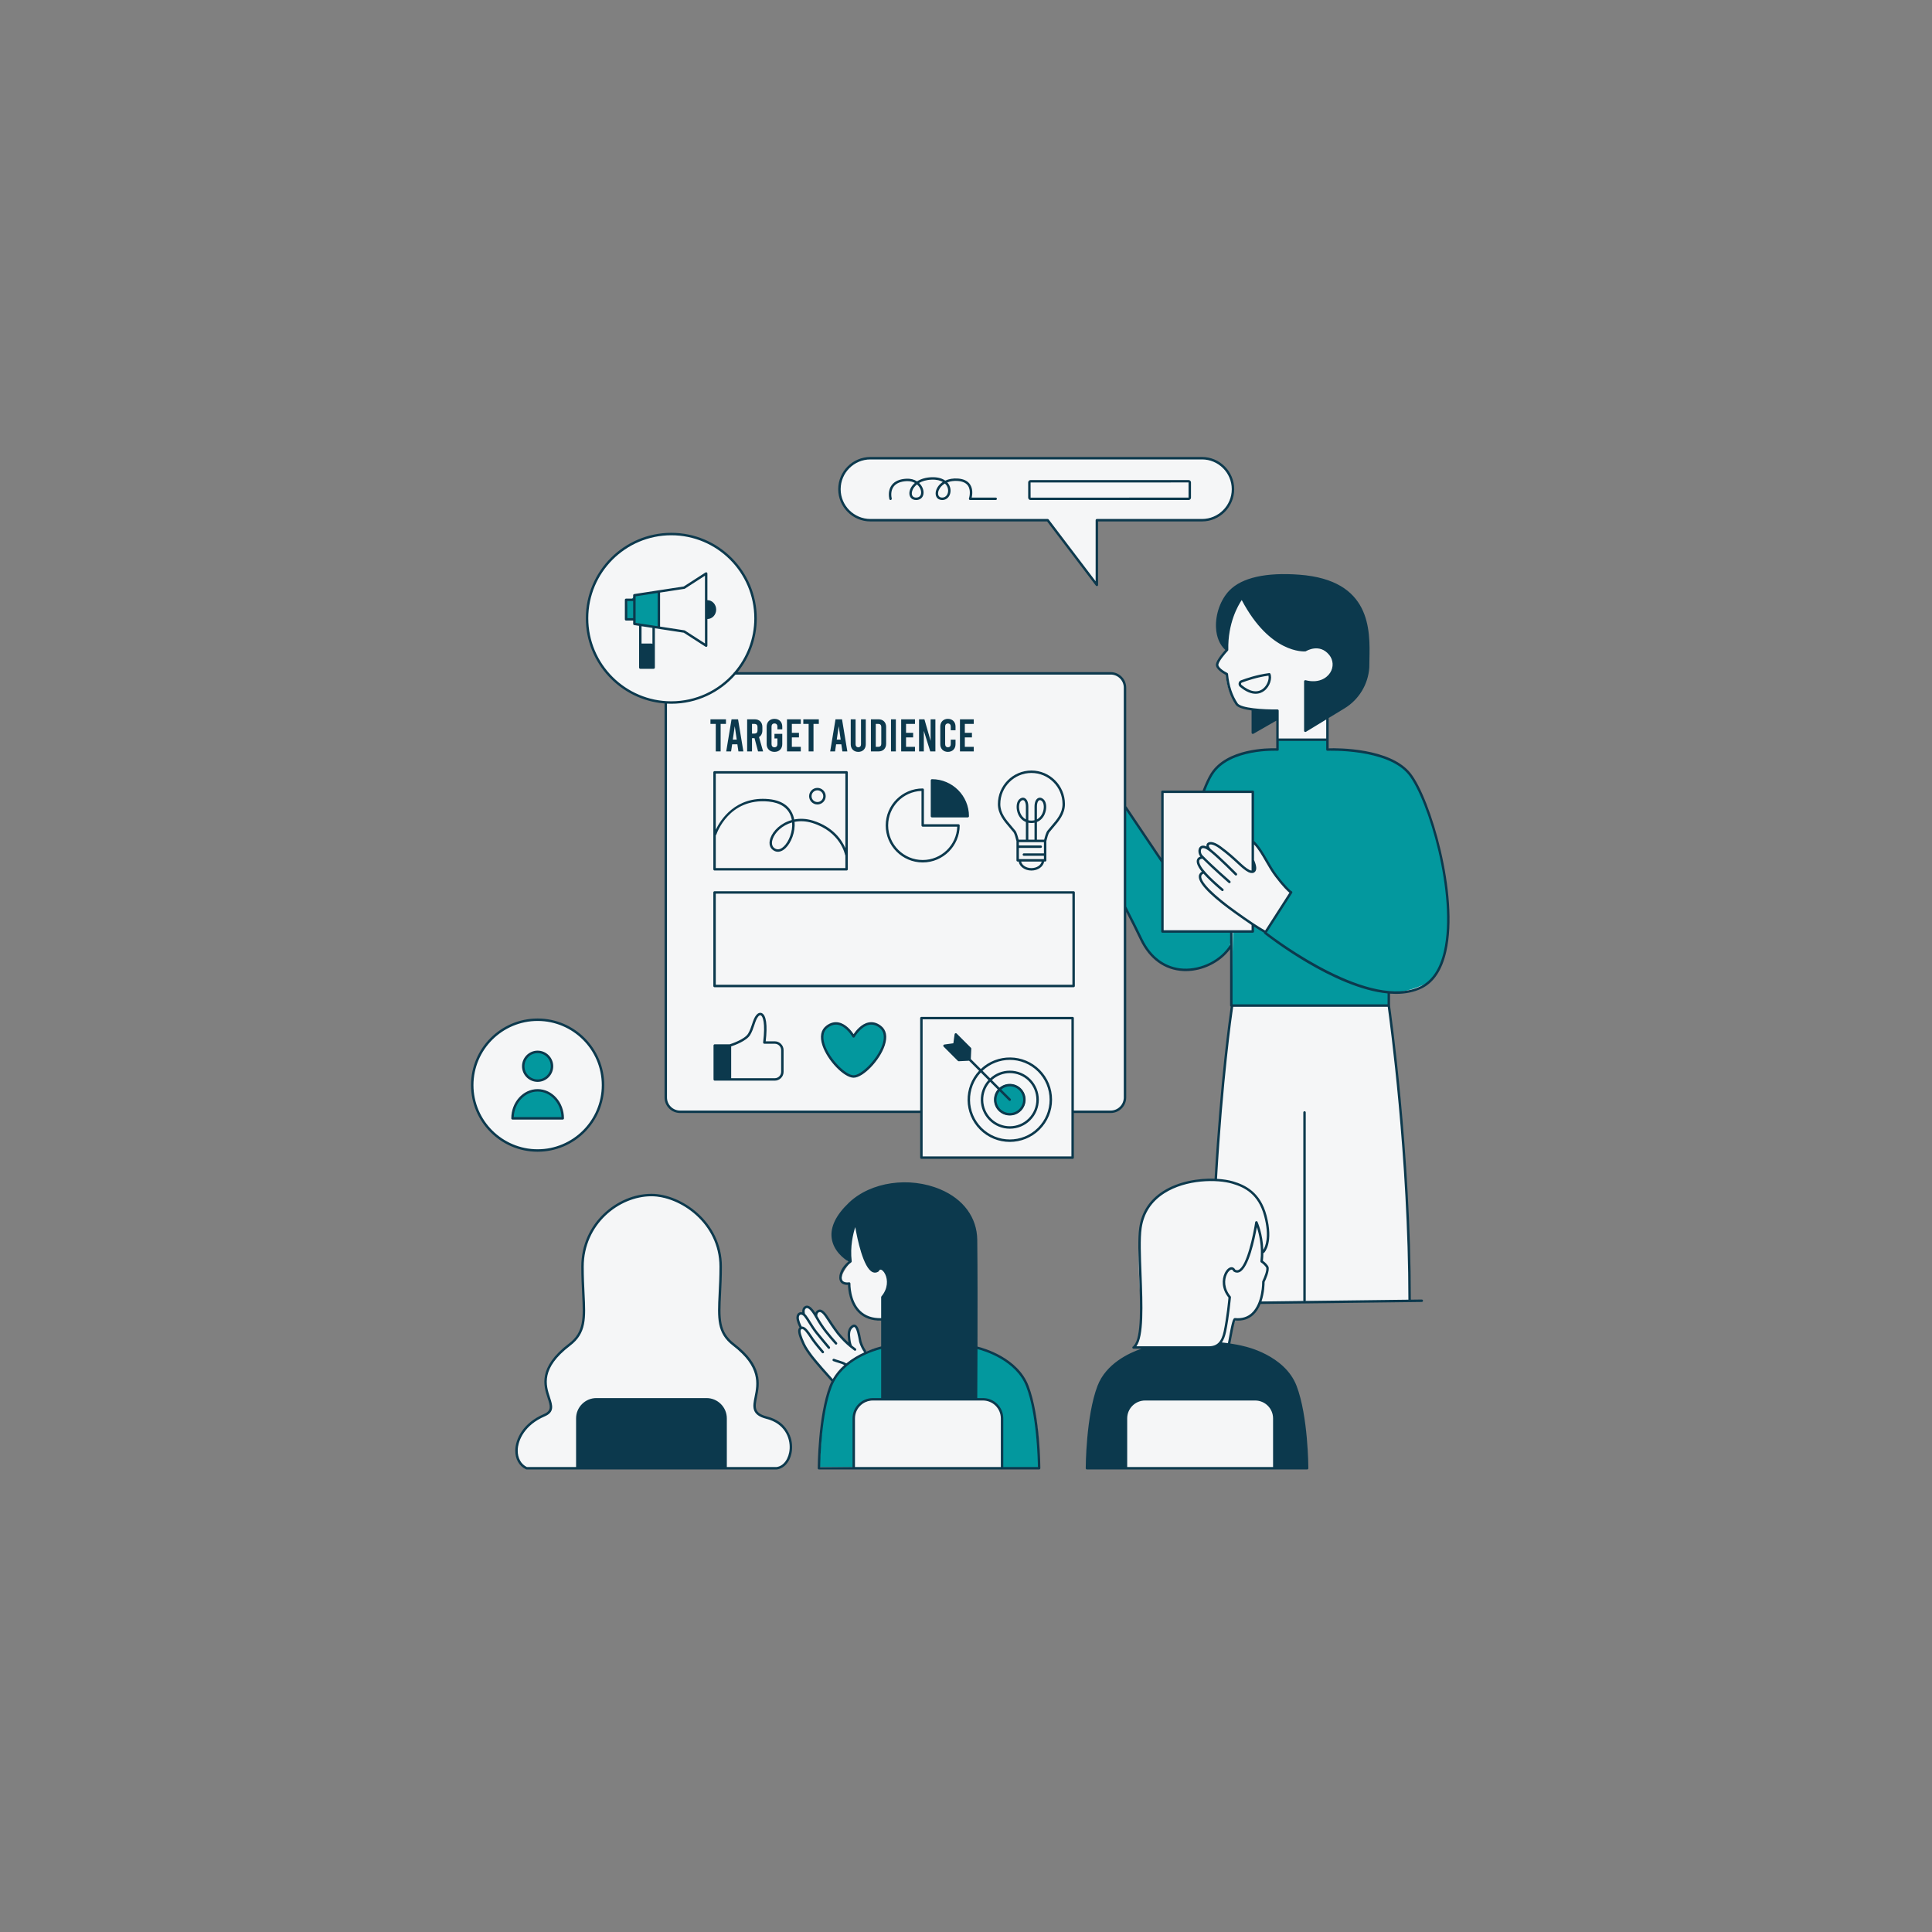
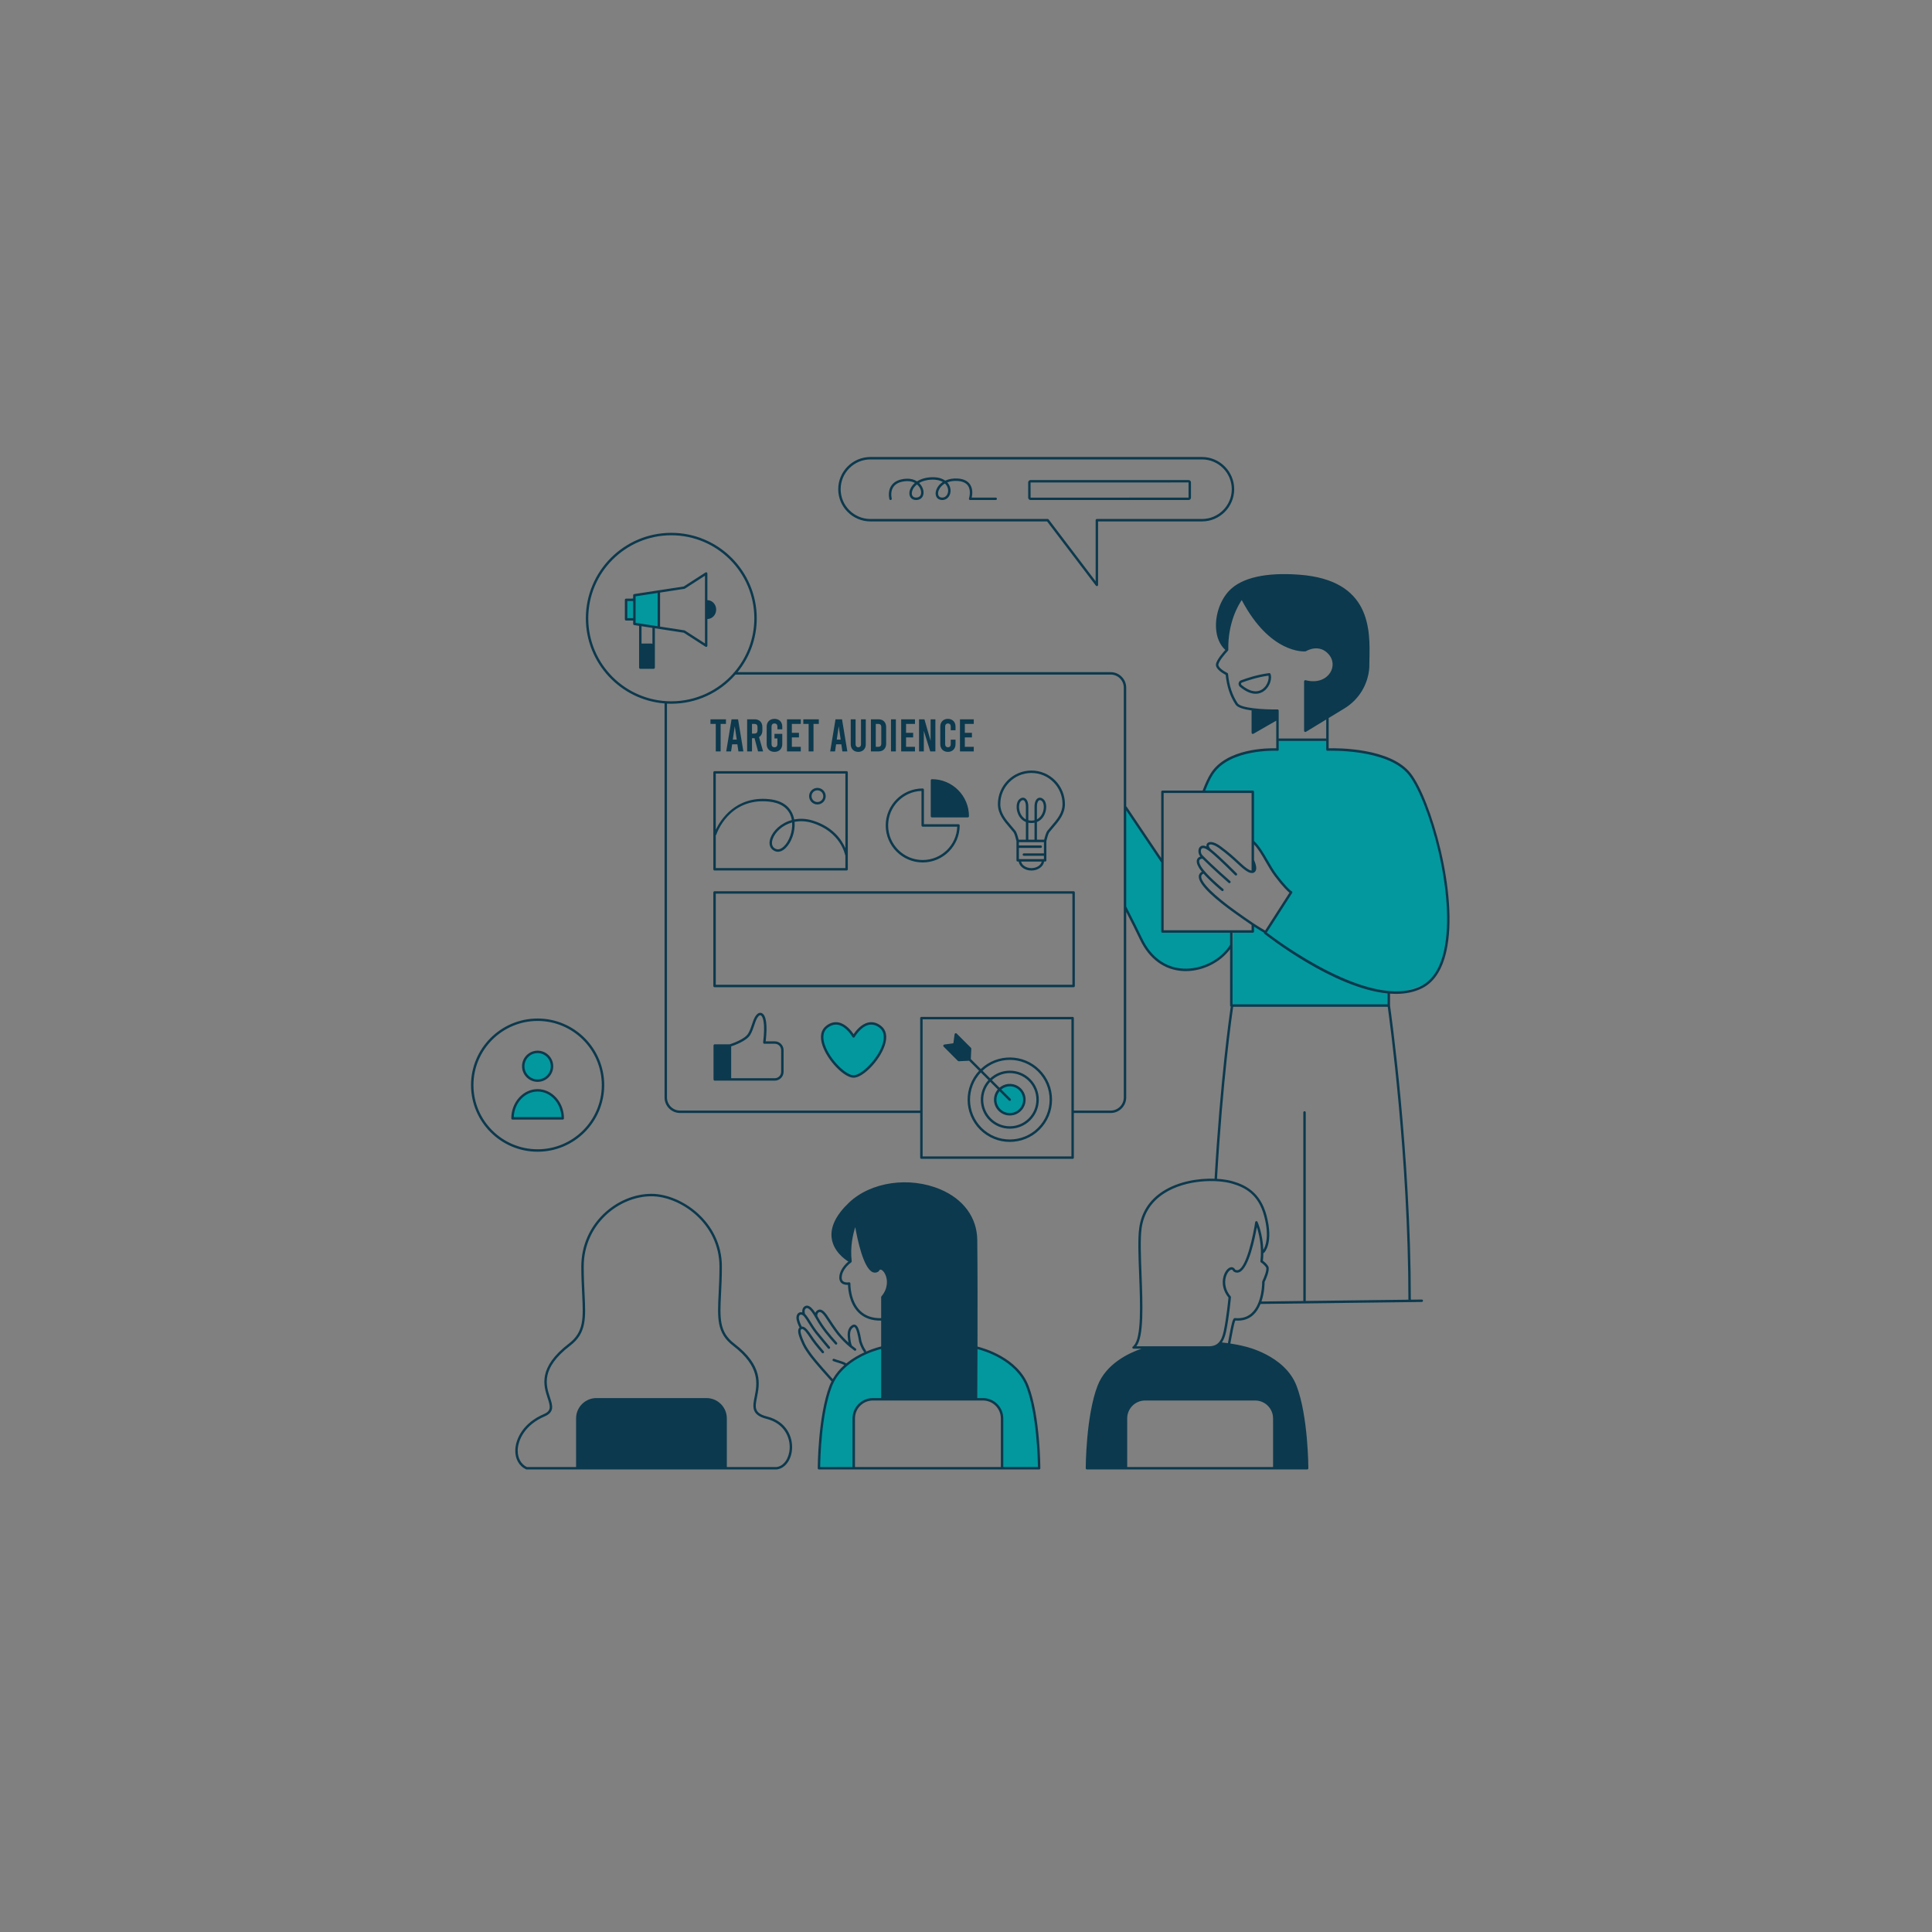
<svg xmlns="http://www.w3.org/2000/svg" version="1.0" preserveAspectRatio="xMidYMid meet" height="2048" viewBox="0 0 1536 1536" zoomAndPan="magnify" width="2048">
  <rect x="0" y="0" width="1536" height="1536" fill="#808080" stroke="none" />
  <defs>
    <clipPath id="91a51de697">
      <path clip-rule="nonzero" d="M 374.359 363.32 L 1153 363.32 L 1153 1169 L 374.359 1169 Z M 374.359 363.32" />
    </clipPath>
  </defs>
-   <path fill-rule="nonzero" fill-opacity="1" d="M 1150.398 747.887 C 1148.773 761.961 1144.555 774.535 1135.672 781.168 C 1135.578 781.211 1135.492 781.246 1135.402 781.289 C 1133.73 782.676 1131.965 783.934 1129.992 784.906 C 1129.012 785.391 1127.988 785.785 1126.969 786.18 C 1119.832 789.434 1113.477 789.387 1108.824 789.113 C 1108.715 789.113 1108.609 789.117 1108.5 789.117 C 1105.566 789.238 1104.141 788.898 1104.141 788.898 L 1104.141 799.461 C 1104.141 799.461 1120.691 914.184 1120.691 1033.875 L 1001.113 1034.852 C 1001.129 1035.27 1001.137 1035.555 1001.137 1035.555 C 1001.137 1035.555 996.871 1050.68 982.52 1049.516 C 978.059 1055.918 977.285 1068.523 977.285 1068.523 C 977.285 1068.523 1014.129 1075.117 1023.828 1093.152 C 1033.523 1111.188 1038.953 1127.672 1038.758 1167.812 L 864.223 1167.812 C 864.223 1167.812 863.445 1138.723 870.621 1110.023 C 877.797 1081.32 909.992 1072.012 909.992 1072.012 L 903.008 1070.848 C 903.008 1070.848 908.051 1062.898 907.082 1040.984 C 906.113 1019.07 903.398 996.574 907.273 974.273 C 911.105 952.254 934.68 937.355 966.578 937.926 C 969.383 897.344 972.223 848.691 980.258 799.348 L 978.965 752.547 C 978.965 752.547 967.328 769.609 948.711 767.801 C 930.094 765.992 915.613 733.152 915.613 733.152 L 924.023 685.109 L 924.168 657.016 L 924.168 629.5 L 924.844 629.5 L 924.859 628.98 L 956.875 628.988 C 957.262 626.789 959.457 617.195 968.699 609.125 C 971.055 606.91 973.832 604.898 977.121 603.348 C 977.242 603.281 977.363 603.219 977.484 603.156 C 977.512 603.145 977.531 603.133 977.555 603.121 C 977.566 603.117 977.578 603.113 977.594 603.105 C 981.215 601.277 985.07 599.91 988.883 598.883 C 986.328 599.664 983.629 600.613 980.793 601.777 C 989.566 598.41 999.359 596.828 1006.336 596.078 C 1001.477 596.402 995.238 597.172 988.883 598.883 C 999.828 595.531 1008.062 595.32 1012.355 595.562 C 1014.398 595.438 1015.629 595.414 1015.629 595.414 L 1015.629 571.672 L 996.016 581.758 L 996.016 564.262 C 992.266 563.762 988.703 562.98 986.121 561.75 C 984.758 561.176 983.723 560.504 983.191 559.707 C 977.348 553.109 974.547 541.793 974.723 535.57 C 974.719 535.566 974.719 535.566 974.715 535.566 C 973.422 534.879 970.492 533.184 968.844 531.191 C 967.844 530.141 967.328 529.125 967.691 528.152 C 968.281 524.379 975.562 516.656 975.562 516.656 C 963.078 506.277 966.574 481.961 978.164 470.066 C 988.051 459.922 1007.117 455.906 1033.027 457.871 C 1094.332 462.523 1087.668 507.66 1087.668 530.668 C 1087.668 553.672 1055.359 570.898 1055.359 570.898 L 1055.359 595.164 C 1055.359 595.164 1063.59 595.352 1074.059 596.609 C 1082.309 597.418 1092.137 599.07 1101.055 602.367 C 1103.535 603.254 1105.863 604.246 1107.934 605.363 C 1107.957 605.375 1107.98 605.391 1108.004 605.402 C 1108.148 605.48 1108.301 605.551 1108.449 605.629 C 1109.184 606.012 1109.898 606.414 1110.598 606.828 C 1110.883 607 1111.16 607.18 1111.441 607.355 C 1111.73 607.535 1112.027 607.711 1112.309 607.898 C 1112.348 607.922 1112.387 607.957 1112.426 607.984 C 1115.621 610.082 1118.457 612.527 1120.734 615.402 C 1121.273 616.086 1121.824 616.871 1122.375 617.676 C 1126.219 622.848 1129.344 629.312 1132.543 637.801 C 1135.664 645.551 1138.676 654.496 1141.352 664.109 C 1141.391 664.23 1141.426 664.34 1141.465 664.465 C 1144.75 674.84 1147.34 687.246 1148.984 700.023 C 1151.445 716.824 1152.266 733.57 1150.398 747.887 Z M 883.035 883.902 C 889.316 883.902 894.41 878.809 894.41 872.523 L 894.41 546.723 C 894.41 540.438 889.316 535.344 883.035 535.344 L 584.348 535.344 C 594.508 523.602 600.672 508.301 600.672 491.555 C 600.672 454.566 570.688 424.582 533.699 424.582 C 496.715 424.582 466.73 454.566 466.73 491.555 C 466.73 527.062 494.371 556.098 529.305 558.367 L 529.305 872.523 C 529.305 878.809 534.398 883.902 540.684 883.902 L 732.543 883.902 L 732.543 920.359 L 852.781 920.359 L 852.781 883.902 Z M 692.027 413.582 L 832.953 413.582 L 872.035 465.012 L 872.035 413.582 L 955.613 413.582 C 969.168 413.582 980.258 402.492 980.258 388.938 C 980.258 375.383 969.168 364.293 955.613 364.293 L 692.027 364.293 C 678.473 364.293 667.383 375.383 667.383 388.938 C 667.383 402.492 678.473 413.582 692.027 413.582 Z M 776.469 1072.207 C 776.469 1072.207 775.887 1030.223 775.887 1017.52 C 775.887 1004.816 766.023 986.469 753.223 971.73 C 740.422 956.992 745.746 948.855 711.617 958.355 C 677.484 967.859 662.73 976.406 662.73 985.617 C 662.73 994.828 675.625 1003.945 675.625 1003.945 C 675.625 1003.945 668.645 1012.672 669.031 1016.645 C 669.422 1020.621 675.336 1021.105 675.336 1021.105 C 675.336 1021.105 675.043 1026.051 677.66 1034.973 C 684.352 1050.68 701.516 1049.516 701.516 1049.516 L 701.902 1072.012 C 701.902 1072.012 697.059 1070.504 686.746 1075.434 L 687.586 1074.191 C 687.414 1073.941 687.27 1073.695 687.109 1073.449 C 685.566 1071.043 684.453 1067.656 683.621 1064.633 C 682.586 1059.086 681.105 1052.406 677.957 1054.406 C 677.824 1054.492 677.742 1054.602 677.621 1054.691 C 677.59 1054.703 677.57 1054.703 677.539 1054.715 C 676.984 1054.957 676.504 1055.523 676.109 1056.301 C 675.141 1057.824 674.871 1059.641 674.883 1061.316 C 674.609 1064.5 675.012 1067.984 676.246 1069.77 C 676.16 1069.758 676.047 1069.699 675.949 1069.668 L 671.945 1066.285 C 673.027 1067.352 674.184 1068.406 675.402 1069.453 C 674.148 1068.785 672.363 1067.113 670.414 1064.992 L 671.945 1066.285 C 669.82 1064.199 667.941 1062.098 666.312 1060.086 C 666.312 1060.086 662.945 1055.816 658.465 1048.781 C 655.562 1044.227 653.211 1041.34 650.844 1042.324 C 648.703 1042.23 648.102 1045.316 648.102 1045.316 C 648.102 1045.316 646.379 1041.547 643.488 1039.707 C 643.445 1039.68 643.406 1039.652 643.363 1039.625 C 643.102 1039.465 642.824 1039.34 642.543 1039.215 C 642.445 1039.18 642.348 1039.129 642.254 1039.102 C 642.051 1039.027 641.859 1038.914 641.648 1038.863 C 637.645 1037.863 638.336 1044.602 638.336 1044.602 C 638.336 1044.602 637.867 1042.758 635.523 1044.188 C 632.27 1045.941 634.418 1052.211 636.941 1055.773 C 635.645 1056.316 635.172 1057.648 635.855 1060.504 C 636.477 1069.996 649.785 1083.875 649.785 1083.875 L 661.723 1098.109 C 650.172 1122.895 651.48 1167.039 651.48 1167.039 L 678.633 1167.039 L 680.312 1166.996 L 680.312 1167.297 L 773.309 1167.297 L 798.223 1167.426 C 798.223 1167.426 803.91 1167.426 826.211 1167.426 C 826.602 1127.281 819.91 1103.527 808.566 1089.562 C 797.219 1075.602 776.469 1072.207 776.469 1072.207 Z M 606.102 1125.926 C 603.773 1123.984 598.926 1124.18 600.477 1113.707 C 602.027 1103.234 605.906 1094.703 597.57 1083.844 C 589.23 1072.98 572.551 1064.836 571.969 1047.188 C 571.387 1029.543 573.91 1014.609 573.133 1004.137 C 572.359 993.664 570.031 973.301 544.238 958.562 C 518.445 943.824 497.113 952.355 482.375 964.188 C 467.637 976.016 462.012 993.277 462.98 1016.547 C 463.949 1039.82 468.023 1054.754 453.867 1067.164 C 439.711 1079.574 431.371 1089.078 434.473 1104.203 C 437.578 1119.332 440.875 1119.332 433.699 1124.566 C 426.523 1129.805 411.203 1135.039 411.395 1153.852 C 411.59 1172.66 427.492 1166.844 427.492 1166.844 L 458.973 1167.223 L 458.973 1167.297 L 618.902 1167.297 C 618.902 1167.297 628.793 1166.648 628.793 1147.84 C 628.793 1129.027 608.43 1127.863 606.102 1125.926 Z M 479.41 862.699 C 479.41 833.988 456.137 810.715 427.426 810.715 C 398.719 810.715 375.445 833.988 375.445 862.699 C 375.445 891.406 398.719 914.68 427.426 914.68 C 456.137 914.68 479.41 891.406 479.41 862.699 Z M 479.41 862.699" fill="#f5f6f7" />
  <path fill-rule="nonzero" fill-opacity="1" d="M 1055.051 587.48 L 1015.973 588.156 L 1015.699 595.918 C 1015.699 595.918 1001.676 593.09 980.367 601.941 C 959.059 610.797 956.793 629.5 956.793 629.5 L 996.016 629.5 C 996.016 629.5 996.016 651.359 996.016 668.961 C 1001.484 672.609 1011.633 692.176 1015.363 697.422 C 1019.098 702.668 1026.508 709.402 1026.508 709.402 L 1006.242 741.59 L 996.016 734.156 L 996.016 740.938 L 980.367 740.559 L 978.93 799.461 L 1104.137 799.461 L 1104.137 788.898 C 1104.137 788.898 1114.07 791.289 1135.672 781.168 C 1161.609 761.809 1147.789 691.785 1145.699 681.742 C 1143.605 671.699 1131.797 620.809 1112.309 607.895 C 1092.82 594.984 1055.359 595.918 1055.359 595.918 Z M 978.93 740.559 L 977.77 753.227 C 977.77 753.227 966.809 768.387 948.387 770.453 C 928.293 772.703 913.867 766.574 895.25 722.164 C 894.969 721.602 894.691 721.066 894.41 720.512 L 894.41 642.039 L 894.93 641.875 L 924.168 686.352 L 924.168 740.559 Z M 699.68 816.203 C 687.93 807.391 678.633 824.035 678.633 824.035 C 678.633 824.035 669.332 807.391 657.586 816.203 C 644.223 826.223 668.352 855.848 678.633 855.848 C 688.91 855.848 713.039 826.223 699.68 816.203 Z M 802.82 861.914 C 799.656 861.914 796.488 863.121 794.074 865.531 C 789.25 870.355 789.25 878.203 794.074 883.027 C 796.41 885.363 799.52 886.652 802.824 886.652 C 806.129 886.652 809.234 885.363 811.57 883.027 C 813.906 880.691 815.191 877.586 815.191 874.281 C 815.191 870.977 813.906 867.871 811.57 865.531 C 809.16 863.121 805.992 861.914 802.82 861.914 Z M 415.992 847.707 C 415.992 841.395 421.113 836.273 427.426 836.273 C 433.742 836.273 438.859 841.395 438.859 847.707 C 438.859 854.023 433.742 859.141 427.426 859.141 C 421.113 859.141 415.992 854.023 415.992 847.707 Z M 407.461 889.121 C 407.461 876.816 416.398 866.844 427.426 866.844 C 438.457 866.844 447.395 876.816 447.395 889.121 Z M 524.133 469.926 L 524.133 499.145 L 504.48 495.266 L 503.965 492.164 L 498.02 491.902 L 498.535 476.391 L 502.156 476.391 L 505.258 472.77 Z M 509.137 513.105 L 518.703 513.105 L 518.703 529.656 L 509.137 529.656 Z M 701.129 1071.238 L 702.371 1112.328 C 702.371 1112.328 682.727 1111.172 679.258 1122.895 C 677.578 1127.289 678.633 1166.52 678.633 1166.52 L 651.48 1166.262 C 651.48 1166.262 652.516 1144.93 654.324 1127.992 C 656.137 1111.059 660.66 1081.191 701.129 1071.238 Z M 822.914 1127.992 C 824.727 1144.93 826.211 1167.426 826.211 1167.426 L 796.977 1167.309 C 796.977 1167.309 797.57 1133.707 797.059 1129.027 C 796.316 1122.234 793.895 1117.594 789.879 1114.969 C 784.168 1111.234 775.34 1112.492 775.34 1112.492 L 776.113 1071.238 C 816.582 1081.191 821.105 1111.059 822.914 1127.992 Z M 822.914 1127.992" fill="#03989e" />
  <g clip-path="url(#91a51de697)">
    <path fill-rule="nonzero" fill-opacity="1" d="M 1121.496 614.801 C 1105.449 594.512 1063.539 594.719 1056.328 594.914 L 1056.328 570.898 C 1056.328 570.879 1056.316 570.859 1056.316 570.84 L 1068.926 563.18 C 1080.371 556.223 1087.738 544.094 1088.637 530.668 C 1088.637 528.734 1088.684 526.648 1088.734 524.441 C 1089.27 500.801 1090.16 461.234 1033.102 456.906 C 1006.629 454.895 987.387 459.215 977.469 469.391 C 970.402 476.641 966.207 488.316 966.773 499.141 C 967.16 506.566 969.715 512.625 974.176 516.73 C 972.25 518.852 967.262 524.625 966.734 528 C 966.121 531.91 972.473 535.508 974.449 536.527 C 975.414 545.926 978.016 553.688 982.387 560.246 C 983.977 562.633 989.191 564.023 995.047 564.836 L 995.047 582.535 C 995.047 582.879 995.23 583.199 995.531 583.375 C 995.684 583.461 995.848 583.504 996.02 583.504 C 996.184 583.504 996.352 583.461 996.5 583.375 L 1014.66 572.961 L 1014.66 587.867 C 1014.641 587.941 1014.613 588.012 1014.613 588.094 C 1014.613 588.172 1014.641 588.246 1014.66 588.32 L 1014.66 594.906 C 1008.16 594.719 975.262 594.801 962.555 614.887 C 960.5 618.133 958.336 622.73 956.125 628.531 L 924.168 628.531 C 923.629 628.531 923.195 628.965 923.195 629.5 L 923.195 682.137 L 895.73 641.336 C 895.645 641.207 895.512 641.137 895.379 641.062 L 895.379 546.723 C 895.379 539.914 889.84 534.375 883.035 534.375 L 586.398 534.375 C 595.922 522.68 601.641 507.773 601.641 491.555 C 601.641 454.094 571.164 423.613 533.699 423.613 C 496.238 423.613 465.762 454.094 465.762 491.555 C 465.762 527.211 493.375 556.516 528.336 559.262 L 528.336 872.523 C 528.336 879.332 533.875 884.871 540.684 884.871 L 731.574 884.871 L 731.574 920.359 C 731.574 920.898 732.008 921.332 732.543 921.332 L 852.781 921.332 C 853.316 921.332 853.75 920.898 853.75 920.359 L 853.75 884.871 L 883.035 884.871 C 889.84 884.871 895.379 879.332 895.379 872.523 L 895.379 725.004 C 899.668 733.379 903.391 740.855 906.465 747.277 C 913.758 762.512 925.926 771.301 940.73 772.023 C 941.375 772.059 942.027 772.07 942.68 772.07 C 956.32 772.07 970.18 765.156 977.961 754.598 L 977.961 799.461 C 977.961 799.824 978.168 800.129 978.465 800.297 C 977.367 807.762 970.176 858.605 965.629 937.109 C 952.895 936.684 936.977 939.152 924.621 947.066 C 913.871 953.953 907.52 963.711 905.734 976.074 C 904.527 984.426 905.066 998.473 905.637 1013.344 C 906.543 1036.988 907.57 1063.789 901.367 1069.762 C 901.195 1069.926 901.113 1070.137 901.09 1070.352 C 900.605 1070.41 900.227 1070.805 900.227 1071.301 C 900.227 1071.836 900.66 1072.27 901.199 1072.27 L 907.484 1072.27 C 897.684 1075.633 879.34 1084.094 872.559 1101.789 C 863.297 1125.984 863.188 1166.887 863.188 1167.297 C 863.188 1167.832 863.621 1168.266 864.16 1168.266 L 1039.211 1168.266 C 1039.75 1168.266 1040.184 1167.832 1040.184 1167.297 C 1040.184 1166.887 1040.074 1125.984 1030.809 1101.789 C 1021.418 1077.273 989.824 1070.48 989.551 1070.426 C 985.574 1069.391 981.527 1068.652 978.16 1068.141 L 978.281 1067.469 C 979.438 1061.109 981.16 1051.641 982.148 1049.863 C 987.848 1050.348 992.676 1048.84 996.441 1045.363 C 999.035 1042.969 1000.863 1039.891 1002.176 1036.688 L 1130.371 1035.102 C 1130.906 1035.094 1131.336 1034.652 1131.328 1034.121 C 1131.32 1033.582 1130.895 1033.16 1130.348 1033.16 L 1121.66 1033.27 C 1121.605 915.988 1105.516 802.23 1105.109 799.391 L 1105.109 789.992 C 1106.68 790.102 1108.242 790.176 1109.781 790.176 C 1117.199 790.172 1124.195 788.852 1130.422 785.777 C 1140.023 781.031 1146.578 771.141 1149.898 756.383 C 1160.031 711.379 1137.348 634.855 1121.496 614.801 Z M 984 559.172 C 979.727 552.762 977.215 545.117 976.328 535.809 C 976.297 535.469 976.086 535.172 975.781 535.023 C 972.84 533.605 968.301 530.527 968.648 528.305 C 969.094 525.457 974.297 519.414 976.266 517.324 C 976.438 517.145 976.539 516.902 976.531 516.637 C 976.098 495.277 984.402 481.199 987.211 477.066 C 1009.758 519.793 1036.703 517.973 1037.84 517.867 C 1037.992 517.855 1038.137 517.805 1038.266 517.727 C 1038.703 517.457 1049.07 511.238 1056.742 520.656 C 1060.102 524.777 1060.398 530.355 1057.5 534.871 C 1054.578 539.422 1047.926 543.367 1038 540.793 C 1037.707 540.715 1037.398 540.777 1037.164 540.965 C 1036.926 541.148 1036.789 541.43 1036.789 541.73 L 1036.789 580.98 C 1036.789 581.332 1036.977 581.656 1037.281 581.828 C 1037.586 582 1037.961 581.992 1038.262 581.812 L 1054.387 572.012 L 1054.387 587.125 L 1016.598 587.125 L 1016.598 564.988 C 1016.598 564.73 1016.496 564.48 1016.312 564.297 C 1016.129 564.117 1015.887 564.02 1015.629 564.02 C 1015.625 564.02 1015.621 564.02 1015.617 564.02 C 1004.289 564.176 986.555 563 984 559.172 Z M 925.137 630.469 L 995.047 630.469 L 995.047 692.113 C 994.465 692.078 993.852 691.898 993.41 691.672 C 990.664 690.25 988.211 687.984 984.82 684.844 C 981.336 681.621 977.008 677.613 970.566 672.902 C 964.531 668.488 960.926 668.93 959.664 670.648 C 959.223 671.25 959.055 672.055 959.199 672.957 C 956.215 671.633 954.605 672.594 953.836 673.457 C 952.227 675.266 952.512 678.91 954.352 681.016 C 953.512 681.266 952.523 681.766 951.93 682.801 C 951 684.414 951.379 686.707 953.062 689.609 C 953.676 690.668 954.535 691.832 955.52 693.043 C 953.691 694.074 953.172 695.523 953.082 696.586 C 952.492 703.664 968.258 716.504 981.586 726.031 C 986.184 729.316 990.699 732.508 995.047 735.402 L 995.047 739.59 L 925.137 739.59 Z M 1005.836 739.812 C 1002.918 738.164 999.863 736.258 996.707 734.172 C 996.613 734.082 996.504 734.008 996.383 733.961 C 991.977 731.039 987.391 727.797 982.715 724.453 C 964.98 711.781 954.625 701.422 955.016 696.75 C 955.066 696.156 955.297 695.285 956.711 694.594 C 956.742 694.582 956.758 694.555 956.785 694.539 C 962.348 700.859 970.812 707.859 971.266 708.23 C 971.445 708.379 971.664 708.453 971.883 708.453 C 972.16 708.453 972.438 708.332 972.629 708.098 C 972.973 707.684 972.914 707.074 972.496 706.734 C 972.359 706.617 958.547 695.211 954.742 688.637 C 953.473 686.445 953.066 684.719 953.605 683.777 C 954.195 682.742 955.836 682.715 955.848 682.715 C 955.891 682.715 955.926 682.695 955.969 682.688 C 964.629 691.328 976.656 701.797 976.781 701.91 C 976.965 702.07 977.195 702.148 977.418 702.148 C 977.691 702.148 977.961 702.035 978.152 701.812 C 978.504 701.41 978.461 700.797 978.055 700.445 C 977.922 700.328 964.566 688.703 955.922 679.895 C 954.645 678.59 954.305 675.852 955.285 674.75 C 956.234 673.684 958.484 674.352 961.316 676.539 C 961.66 676.871 962.047 677.203 962.484 677.523 C 962.527 677.555 962.578 677.566 962.629 677.59 C 969.871 683.547 981.781 695.648 981.91 695.777 C 982.285 696.16 982.902 696.16 983.281 695.789 C 983.664 695.414 983.668 694.797 983.293 694.418 C 982.742 693.855 969.758 680.668 962.625 675.102 C 961.113 673.637 960.844 672.32 961.23 671.797 C 961.887 670.898 964.859 671.133 969.422 674.469 C 975.77 679.113 980.059 683.078 983.5 686.266 C 986.875 689.387 989.543 691.855 992.52 693.395 C 993.172 693.73 994.195 694.078 995.242 694.078 C 995.438 694.078 995.633 694.062 995.824 694.039 C 995.891 694.051 995.949 694.074 996.02 694.074 C 996.285 694.074 996.531 693.969 996.707 693.789 C 997.031 693.656 997.344 693.477 997.625 693.215 C 999.285 691.676 999.098 688.602 997.051 683.816 C 997.035 683.781 997.008 683.758 996.988 683.727 L 996.988 671.32 C 1000.531 675.16 1003.301 679.969 1006.211 685.023 C 1008.512 689.016 1010.891 693.141 1013.746 696.902 C 1020.156 705.344 1023.762 708.629 1025.141 709.734 Z M 467.699 491.555 C 467.699 455.16 497.309 425.555 533.699 425.555 C 570.094 425.555 599.703 455.16 599.703 491.555 C 599.703 507.914 593.703 522.891 583.809 534.438 C 583.492 534.547 583.262 534.816 583.191 535.148 C 571.09 548.875 553.395 557.555 533.699 557.555 C 497.309 557.555 467.699 527.945 467.699 491.555 Z M 851.809 919.391 L 733.516 919.391 L 733.516 810.402 L 851.809 810.402 Z M 893.441 872.523 C 893.441 878.262 888.773 882.93 883.035 882.93 L 853.75 882.93 L 853.75 809.43 C 853.75 808.895 853.316 808.461 852.781 808.461 L 732.543 808.461 C 732.008 808.461 731.574 808.895 731.574 809.43 L 731.574 882.93 L 540.684 882.93 C 534.945 882.93 530.277 878.262 530.277 872.523 L 530.277 559.406 C 531.41 559.465 532.551 559.496 533.699 559.496 C 554.027 559.496 572.289 550.508 584.75 536.312 L 883.035 536.312 C 888.773 536.312 893.441 540.984 893.441 546.723 Z M 940.824 770.086 C 926.766 769.398 915.184 761 908.215 746.438 C 904.727 739.156 900.41 730.516 895.379 720.762 L 895.379 644.285 L 923.195 685.613 L 923.195 740.559 C 923.195 741.094 923.629 741.527 924.168 741.527 L 977.961 741.527 L 977.961 751.145 C 970.645 763.02 955.398 770.781 940.824 770.086 Z M 907.574 1013.27 C 907.008 998.488 906.473 984.527 907.656 976.352 C 909.355 964.57 915.414 955.266 925.664 948.699 C 943.078 937.551 967.758 937.527 979.723 941.07 C 989.641 944.008 1000.406 949.363 1005.047 966.766 C 1009.457 983.297 1005.926 991.203 1004.375 993.66 C 1003.973 981.074 999.977 971.891 999.766 971.422 C 999.594 971.027 999.195 970.797 998.75 970.855 C 998.324 970.91 997.984 971.242 997.922 971.668 C 996.477 981.223 991.281 1006.656 984.676 1009.605 C 983.793 1009.996 982.953 1009.938 982.043 1009.406 C 981.148 1007.719 979.859 1007.453 979.145 1007.453 C 979.141 1007.453 979.137 1007.453 979.137 1007.453 C 977.145 1007.453 975.031 1009.328 973.621 1012.344 C 971.387 1017.125 971.039 1024.656 976.676 1031.598 C 976.441 1034.074 975.105 1047.652 972.91 1058.238 C 971.129 1066.828 967.676 1070.332 960.996 1070.332 L 903.445 1070.332 C 909.461 1062.621 908.504 1037.551 907.574 1013.27 Z M 1007.664 1166.328 L 896.156 1166.328 L 896.156 1127.668 C 896.156 1119.828 902.535 1113.449 910.375 1113.449 L 997.906 1113.449 C 1005.746 1113.449 1012.125 1119.828 1012.125 1127.668 L 1012.125 1166.328 Z M 995.125 1043.941 C 991.695 1047.102 987.258 1048.422 981.949 1047.898 C 980.188 1047.707 979.41 1050.406 976.375 1067.125 L 976.242 1067.863 C 974.168 1067.578 972.5 1067.391 971.438 1067.285 C 972.945 1065.141 974.051 1062.281 974.809 1058.633 C 977.246 1046.887 978.629 1031.527 978.645 1031.371 C 978.668 1031.117 978.586 1030.859 978.422 1030.664 C 973.105 1024.336 973.363 1017.477 975.379 1013.168 C 976.59 1010.574 978.172 1009.391 979.137 1009.391 C 979.648 1009.391 980.078 1009.762 980.414 1010.488 C 980.492 1010.652 980.613 1010.793 980.762 1010.895 C 982.293 1011.902 983.918 1012.07 985.465 1011.375 C 992.84 1008.086 997.59 985.02 999.238 975.609 C 1000.898 980.719 1003.473 991.031 1002.055 1002.727 C 1002.008 1003.109 1002.191 1003.484 1002.523 1003.68 C 1004.516 1004.852 1006.426 1007.25 1006.629 1007.711 C 1007.367 1009.68 1005.141 1015.418 1003.566 1018.57 C 1003.496 1018.711 1003.461 1018.867 1003.465 1019.023 C 1003.469 1019.191 1003.695 1036.035 995.125 1043.941 Z M 1038.004 1034.305 C 1038.066 1034.172 1038.113 1034.031 1038.113 1033.875 L 1038.113 884.418 C 1038.113 883.883 1037.68 883.449 1037.145 883.449 C 1036.609 883.449 1036.172 883.883 1036.172 884.418 L 1036.172 1033.875 C 1036.172 1034.039 1036.227 1034.188 1036.301 1034.324 L 1002.906 1034.738 C 1005.301 1027.73 1005.414 1020.668 1005.406 1019.227 C 1006.176 1017.656 1009.652 1010.242 1008.445 1007.027 C 1008.125 1006.172 1006.129 1003.77 1004.051 1002.355 C 1004.285 1000.238 1004.395 998.172 1004.41 996.18 C 1004.668 996.188 1004.926 996.094 1005.121 995.898 C 1005.434 995.582 1012.695 987.918 1006.922 966.266 C 1002.004 947.828 990.098 942.121 980.273 939.211 C 976.891 938.207 972.496 937.5 967.566 937.211 C 972.137 858.281 979.387 807.348 980.406 800.43 L 1103.297 800.43 C 1104.773 810.988 1119.672 920.52 1119.723 1033.293 Z M 1103.168 798.492 L 979.902 798.492 L 979.902 741.527 L 996.02 741.527 C 996.555 741.527 996.988 741.094 996.988 740.559 L 996.988 736.684 C 999.699 738.449 1002.332 740.062 1004.871 741.492 C 1004.824 741.824 1004.945 742.172 1005.223 742.391 C 1007.938 744.539 1060.559 785.723 1103.168 789.816 Z M 1148.008 755.957 C 1144.82 770.117 1138.613 779.566 1129.562 784.039 C 1089.926 803.629 1015.129 747.562 1007.121 741.406 L 1027.324 709.926 C 1027.613 709.473 1027.484 708.875 1027.031 708.586 C 1026.91 708.508 1026.777 708.465 1026.641 708.445 C 1025.82 707.828 1022.254 704.898 1015.289 695.73 C 1012.508 692.066 1010.16 687.992 1007.895 684.055 C 1004.555 678.258 1001.387 672.785 996.988 668.562 L 996.988 629.5 C 996.988 628.965 996.555 628.531 996.02 628.531 L 958.203 628.531 C 960.273 623.18 962.289 618.934 964.195 615.922 C 977.414 595.035 1015.266 596.863 1015.648 596.883 C 1016.199 596.934 1016.641 596.504 1016.668 595.969 C 1016.676 595.828 1016.648 595.691 1016.602 595.566 L 1016.602 589.062 L 1054.387 589.062 L 1054.387 595.918 C 1054.387 595.926 1054.391 595.934 1054.391 595.941 C 1054.391 595.945 1054.391 595.953 1054.391 595.961 C 1054.41 596.449 1054.727 596.832 1055.266 596.867 C 1055.297 596.871 1055.324 596.887 1055.355 596.887 C 1055.363 596.887 1055.371 596.883 1055.379 596.883 C 1055.387 596.883 1055.391 596.887 1055.402 596.887 C 1055.871 596.867 1103.383 595.02 1119.973 616.004 C 1135.637 635.812 1158.027 711.445 1148.008 755.957 Z M 1009.012 535.141 C 999.547 536.336 990.918 539.254 986.617 540.883 C 985.617 541.262 984.914 542.121 984.738 543.18 C 984.555 544.262 984.949 545.32 985.785 546.023 C 990.801 550.223 994.965 551.566 998.242 551.566 C 1001.348 551.566 1003.656 550.359 1005.129 549.234 C 1009.758 545.711 1011.555 539.062 1010.016 535.699 C 1009.84 535.312 1009.426 535.09 1009.012 535.141 Z M 1003.953 547.695 C 999.512 551.074 993.5 549.957 987.031 544.535 C 986.727 544.281 986.586 543.895 986.652 543.504 C 986.684 543.324 986.805 542.887 987.309 542.695 C 991.406 541.141 999.516 538.395 1008.473 537.168 C 1009.09 539.812 1007.664 544.867 1003.953 547.695 Z M 692.027 414.551 L 832.473 414.551 L 871.266 465.598 C 871.453 465.844 871.738 465.98 872.039 465.98 C 872.141 465.98 872.246 465.965 872.348 465.93 C 872.742 465.797 873.008 465.43 873.008 465.012 L 873.008 414.551 L 955.613 414.551 C 969.738 414.551 981.227 403.059 981.227 388.938 C 981.227 374.812 969.738 363.32 955.613 363.32 L 692.027 363.32 C 677.906 363.32 666.414 374.812 666.414 388.938 C 666.414 403.059 677.906 414.551 692.027 414.551 Z M 692.027 365.262 L 955.613 365.262 C 968.668 365.262 979.289 375.883 979.289 388.938 C 979.289 401.992 968.668 412.609 955.613 412.609 L 872.039 412.609 C 871.5 412.609 871.066 413.043 871.066 413.582 L 871.066 462.133 L 833.727 412.992 C 833.543 412.754 833.258 412.609 832.953 412.609 L 692.027 412.609 C 678.973 412.609 668.352 401.992 668.352 388.938 C 668.352 375.883 678.973 365.262 692.027 365.262 Z M 708.215 397.504 C 708.738 397.387 709.066 396.867 708.953 396.348 C 708.566 394.609 707.945 390.199 710.527 386.805 C 712.5 384.211 715.941 382.773 720.754 382.527 C 723.594 382.391 725.766 383.047 727.375 383.953 C 726.016 385.102 724.914 386.441 724.121 387.953 C 722.711 390.637 722.602 393.383 723.824 395.301 C 724.805 396.84 726.516 397.617 728.668 397.523 C 730.926 397.414 732.676 396.371 733.59 394.586 C 734.77 392.289 734.375 389.008 732.582 386.234 C 732.039 385.398 731.41 384.645 730.707 383.98 C 732.988 382.629 736.207 381.512 740.68 381.352 C 744.832 381.195 747.66 382.051 749.559 383.168 C 747.965 384.203 746.617 385.508 745.594 387.055 C 743.781 389.789 743.352 392.824 744.469 394.977 C 745.301 396.57 746.883 397.48 748.922 397.535 C 748.984 397.535 749.043 397.535 749.105 397.535 C 751.414 397.535 753.418 396.367 754.621 394.309 C 756.18 391.648 756.082 388.078 754.371 385.215 C 754.066 384.707 753.652 384.125 753.098 383.527 C 755.562 382.555 758.469 382.145 761.613 382.398 C 765.445 382.703 768.148 384.004 769.641 386.262 C 772.312 390.293 770.383 396.199 770.359 396.258 C 770.262 396.555 770.312 396.879 770.492 397.133 C 770.676 397.387 770.969 397.535 771.281 397.535 L 791.609 397.535 C 792.145 397.535 792.578 397.102 792.578 396.566 C 792.578 396.031 792.145 395.598 791.609 395.598 L 772.547 395.598 C 773.043 393.398 773.652 388.812 771.266 385.199 C 769.43 382.414 766.23 380.82 761.766 380.465 C 757.945 380.164 754.414 380.754 751.484 382.109 C 749.309 380.535 745.879 379.215 740.609 379.414 C 736.113 379.57 732.137 380.738 729.074 382.699 C 726.746 381.176 723.844 380.43 720.656 380.59 C 715.246 380.863 711.32 382.559 708.984 385.633 C 705.91 389.672 706.613 394.766 707.059 396.766 C 707.176 397.289 707.703 397.617 708.215 397.504 Z M 752.707 386.211 C 754.059 388.477 754.152 391.27 752.949 393.328 C 752.066 394.836 750.621 395.648 748.973 395.594 C 747.648 395.562 746.688 395.035 746.191 394.078 C 745.41 392.578 745.809 390.242 747.211 388.125 C 748.215 386.609 749.59 385.359 751.242 384.418 C 751.918 385.043 752.387 385.676 752.707 386.211 Z M 729.047 385.121 C 729.98 385.922 730.594 386.734 730.953 387.289 C 732.375 389.492 732.734 392.008 731.863 393.703 C 731.27 394.859 730.133 395.512 728.57 395.586 C 727.145 395.656 726.059 395.199 725.461 394.258 C 724.629 392.953 724.773 390.887 725.84 388.855 C 726.234 388.105 727.184 386.594 729.047 385.121 Z M 819.324 397.535 L 944.973 397.535 C 946.02 397.535 946.871 396.684 946.871 395.637 L 946.871 383.566 C 946.871 382.52 946.02 381.668 944.973 381.668 L 819.324 381.668 C 818.277 381.668 817.426 382.52 817.426 383.566 L 817.426 395.637 C 817.426 396.684 818.277 397.535 819.324 397.535 Z M 944.934 383.566 L 944.934 395.598 L 819.363 395.637 L 819.324 383.605 Z M 543.629 503.02 L 560.906 514.156 C 561.066 514.258 561.25 514.309 561.434 514.309 C 561.594 514.309 561.754 514.27 561.898 514.191 C 562.211 514.02 562.402 513.695 562.402 513.34 L 562.402 492.137 C 566.254 492.137 569.383 488.773 569.383 484.637 C 569.383 480.504 566.254 477.141 562.402 477.141 L 562.402 455.934 C 562.402 455.582 562.211 455.254 561.898 455.082 C 561.586 454.914 561.207 454.93 560.906 455.121 L 543.629 466.258 L 504.207 472.301 C 503.734 472.375 503.383 472.781 503.383 473.262 L 503.383 475.91 L 497.758 475.91 C 497.223 475.91 496.789 476.344 496.789 476.879 L 496.789 492.395 C 496.789 492.93 497.223 493.367 497.758 493.367 L 503.383 493.367 L 503.383 496.016 C 503.383 496.492 503.734 496.902 504.207 496.973 L 508.102 497.57 L 508.102 530.754 C 508.102 531.289 508.535 531.723 509.07 531.723 L 519.672 531.723 C 520.211 531.723 520.645 531.289 520.645 530.754 L 520.645 499.492 Z M 544.125 468.145 C 544.262 468.121 544.391 468.074 544.504 468 L 560.465 457.715 L 560.465 511.559 L 544.504 501.277 C 544.391 501.203 544.262 501.152 544.125 501.133 L 524.781 498.164 L 524.781 471.109 Z M 498.73 491.426 L 498.73 477.852 L 503.383 477.852 L 503.383 491.426 Z M 505.324 492.715 C 505.359 492.613 505.387 492.508 505.387 492.395 C 505.387 492.281 505.359 492.176 505.324 492.074 L 505.324 477.199 C 505.359 477.098 505.387 476.992 505.387 476.879 C 505.387 476.766 505.359 476.66 505.324 476.562 L 505.324 474.094 L 522.84 471.406 L 522.84 497.867 L 505.324 495.184 Z M 518.703 499.195 L 518.703 512.035 C 518.527 511.789 518.254 511.621 517.93 511.621 L 510.043 511.621 L 510.043 497.867 M 609.832 1126.148 C 599.32 1123.48 600.27 1118.723 601.844 1110.84 C 603.945 1100.289 606.828 1085.84 583.895 1068.27 C 571.742 1058.957 572.281 1048.16 573.266 1028.562 C 573.578 1022.297 573.934 1015.195 573.934 1006.98 C 573.934 971.137 541.312 949.125 517.93 949.125 C 490.984 949.125 462.141 972.371 462.141 1006.98 C 462.141 1015.195 462.496 1022.297 462.809 1028.562 C 463.789 1048.16 464.332 1058.957 452.176 1068.27 C 427.434 1087.227 432.219 1101.84 435.387 1111.508 C 437.441 1117.777 438.684 1121.562 432.348 1124.258 C 415.82 1131.289 409.801 1144.168 409.664 1153.059 C 409.559 1160.004 412.762 1165.656 418.23 1168.18 C 418.355 1168.238 418.496 1168.266 418.637 1168.266 L 576.883 1168.266 C 576.922 1168.266 576.953 1168.25 576.992 1168.246 C 577.027 1168.25 577.062 1168.266 577.102 1168.266 L 617.559 1168.262 C 624.168 1167.441 629.168 1160.758 629.719 1152.004 C 630.312 1142.559 625.461 1130.113 609.832 1126.148 Z M 627.785 1151.883 C 627.293 1159.691 622.988 1165.633 617.438 1166.328 L 577.852 1166.328 L 577.852 1127.668 C 577.852 1118.758 570.605 1111.512 561.691 1111.512 L 474.164 1111.512 C 465.254 1111.512 458.004 1118.758 458.004 1127.668 L 458.004 1166.328 L 418.852 1166.328 C 414.219 1164.09 411.516 1159.16 411.605 1153.09 C 411.73 1144.777 417.438 1132.711 433.109 1126.043 C 441.078 1122.648 439.297 1117.207 437.23 1110.902 C 434.059 1101.207 429.707 1087.93 453.359 1069.809 C 466.32 1059.879 465.727 1048.055 464.746 1028.465 C 464.434 1022.223 464.082 1015.145 464.082 1006.98 C 464.082 973.535 491.922 951.066 517.93 951.066 C 540.504 951.066 571.996 972.34 571.996 1006.98 C 571.996 1015.145 571.641 1022.223 571.328 1028.465 C 570.348 1048.055 569.754 1059.879 582.715 1069.809 C 604.691 1086.645 601.945 1100.41 599.941 1110.461 C 598.395 1118.215 597.059 1124.91 609.355 1128.027 C 623.832 1131.703 628.332 1143.176 627.785 1151.883 Z M 777.137 1070.578 C 777.211 1043.879 777.227 1009.781 776.953 985.77 C 776.754 968.027 766.059 953.383 747.617 945.586 C 722.934 935.156 692.391 939.582 674.988 956.117 C 664.609 965.977 659.98 975.523 661.227 984.484 C 662.648 994.703 671.223 1000.945 674.477 1002.973 C 669.305 1007.227 666.379 1013.172 667.477 1017.559 C 668.32 1020.945 671.77 1021.641 674.176 1021.512 C 674.262 1025.062 675.141 1036.164 682.488 1043.457 C 686.977 1047.91 693.082 1050.09 700.547 1049.922 L 700.547 1070.473 C 699.434 1070.727 694.574 1071.926 688.453 1074.59 C 688.594 1074.285 688.586 1073.926 688.383 1073.633 C 685.832 1069.988 684.895 1066.18 684.895 1066.18 L 684.816 1065.758 C 683.645 1059.359 682.551 1054.375 680.059 1053.289 C 679.48 1053.035 678.551 1052.879 677.438 1053.59 C 673.266 1056.238 673.812 1061.426 674.105 1064.211 L 674.172 1064.871 C 674.254 1065.801 674.395 1066.641 674.551 1067.379 C 671.918 1064.984 669.406 1062.367 667.074 1059.484 C 667.043 1059.441 663.684 1055.164 659.285 1048.262 C 656.496 1043.887 653.734 1040.082 650.473 1041.43 C 649.289 1041.922 648.621 1042.805 648.246 1043.75 C 646.098 1040.438 644.172 1038.574 642.414 1038.125 C 641.48 1037.895 640.566 1038.035 639.77 1038.543 C 637.93 1039.711 637.688 1041.781 637.82 1043.359 C 637.105 1043.168 636.395 1043.168 635.719 1043.398 C 634.184 1043.922 633.207 1045.469 633.164 1047.43 C 633.105 1050.172 634.848 1053.871 635.672 1055.469 C 635.312 1055.785 635.012 1056.156 634.828 1056.629 C 634.027 1058.684 634.945 1062.238 638 1068.898 C 639.531 1072.227 642.227 1075.984 644.664 1079.223 C 647.422 1082.887 658.703 1095.738 661.086 1098.238 C 660.512 1099.383 659.969 1100.559 659.496 1101.789 C 650.23 1125.984 650.125 1166.887 650.125 1167.297 C 650.125 1167.832 650.559 1168.266 651.094 1168.266 L 826.148 1168.266 C 826.684 1168.266 827.117 1167.832 827.117 1167.297 C 827.117 1166.887 827.008 1125.984 817.746 1101.789 C 809.121 1079.277 781.797 1071.715 777.137 1070.578 Z M 683.863 1042.086 C 675.805 1034.102 676.105 1020.594 676.109 1020.457 C 676.117 1020.164 675.992 1019.883 675.773 1019.695 C 675.598 1019.543 675.371 1019.457 675.141 1019.457 C 675.082 1019.457 675.023 1019.465 674.969 1019.473 C 674.77 1019.504 670.16 1020.289 669.359 1017.09 C 668.383 1013.188 671.559 1007.402 676.746 1003.629 C 676.75 1003.625 676.754 1003.617 676.758 1003.613 C 676.867 1003.527 676.965 1003.426 677.035 1003.297 C 677.039 1003.285 677.039 1003.27 677.043 1003.258 C 677.062 1003.223 677.066 1003.184 677.078 1003.148 C 677.117 1003.031 677.133 1002.918 677.129 1002.801 C 677.129 1002.777 677.141 1002.754 677.137 1002.727 C 675.719 991.027 678.293 980.715 679.953 975.609 C 681.605 985.016 686.352 1008.086 693.727 1011.375 C 695.273 1012.07 696.898 1011.902 698.43 1010.895 C 698.578 1010.793 698.699 1010.656 698.777 1010.492 C 699.113 1009.762 699.543 1009.395 700.055 1009.395 C 701.02 1009.395 702.605 1010.574 703.816 1013.168 C 705.828 1017.477 706.09 1024.336 700.773 1030.664 C 700.625 1030.84 700.547 1031.059 700.547 1031.289 L 700.547 1047.98 C 693.59 1048.125 687.973 1046.16 683.863 1042.086 Z M 646.215 1078.059 C 643.84 1074.902 641.219 1071.25 639.766 1068.086 C 637.102 1062.285 636.078 1058.766 636.637 1057.332 C 636.762 1057.016 636.965 1056.816 637.316 1056.672 C 638.973 1055.977 641.887 1060.328 644.234 1063.82 L 645.363 1065.496 C 647.773 1069.031 653.211 1075.305 653.441 1075.57 C 653.793 1075.977 654.406 1076.02 654.809 1075.668 C 655.215 1075.316 655.258 1074.703 654.906 1074.301 C 654.852 1074.234 649.316 1067.844 646.965 1064.402 L 645.844 1062.738 C 642.852 1058.289 640.23 1054.402 637.445 1054.672 C 636.559 1052.973 635.059 1049.633 635.105 1047.473 C 635.129 1046.348 635.605 1045.488 636.348 1045.234 C 637.23 1044.93 638.375 1045.504 639.402 1046.773 C 640.449 1048.07 641.539 1049.824 642.805 1051.859 C 644.367 1054.375 646.137 1057.227 648.34 1060.02 C 650.738 1063.055 658.176 1071.953 658.25 1072.039 C 658.441 1072.273 658.719 1072.391 658.996 1072.391 C 659.215 1072.391 659.434 1072.316 659.617 1072.164 C 660.027 1071.82 660.082 1071.207 659.738 1070.797 C 659.664 1070.707 652.246 1061.832 649.863 1058.816 C 647.727 1056.109 645.988 1053.309 644.453 1050.836 C 643.156 1048.746 642.035 1046.945 640.91 1045.555 C 640.621 1045.195 640.316 1044.895 640.004 1044.613 C 639.789 1043.836 639.203 1041.203 640.812 1040.18 C 641.16 1039.957 641.52 1039.902 641.934 1040.008 C 643.031 1040.285 644.961 1041.781 647.945 1046.996 C 647.945 1047 647.945 1047 647.945 1047.004 C 647.988 1047.207 648.102 1047.371 648.242 1047.504 C 648.281 1047.578 648.32 1047.637 648.363 1047.711 C 653.328 1056.688 658.254 1062.25 663.957 1068.691 C 664.148 1068.91 664.414 1069.02 664.684 1069.02 C 664.91 1069.02 665.141 1068.938 665.324 1068.773 C 665.727 1068.418 665.766 1067.805 665.41 1067.406 C 659.781 1061.051 654.922 1055.562 650.059 1046.773 C 649.977 1046.625 649.898 1046.496 649.816 1046.352 C 649.742 1045.66 649.703 1043.852 651.219 1043.223 C 652.992 1042.488 655.355 1045.707 657.648 1049.305 C 662.105 1056.297 665.52 1060.645 665.559 1060.695 C 668.715 1064.598 672.164 1068.07 675.836 1071.086 C 675.867 1071.117 675.902 1071.141 675.938 1071.164 C 677.02 1072.047 678.113 1072.906 679.23 1073.707 C 679.402 1073.828 679.598 1073.887 679.793 1073.887 C 680.098 1073.887 680.395 1073.746 680.586 1073.48 C 680.895 1073.047 680.797 1072.441 680.359 1072.129 C 679.316 1071.383 678.297 1070.578 677.285 1069.758 C 677.039 1069.168 676.344 1067.32 676.102 1064.695 L 676.035 1064.008 C 675.766 1061.477 675.32 1057.234 678.48 1055.227 C 678.957 1054.926 679.188 1055.027 679.281 1055.066 C 681.027 1055.828 682.203 1062.262 682.91 1066.105 L 682.996 1066.582 C 683.035 1066.75 684.016 1070.781 686.793 1074.746 C 686.926 1074.938 687.117 1075.039 687.324 1075.098 C 682.734 1077.18 677.574 1080.07 672.812 1083.965 C 671.152 1082.863 669.273 1082.27 667.117 1081.617 C 665.867 1081.238 664.578 1080.852 663.168 1080.316 C 662.668 1080.133 662.109 1080.379 661.918 1080.879 C 661.727 1081.379 661.98 1081.938 662.48 1082.129 C 663.953 1082.688 665.336 1083.105 666.555 1083.473 C 668.418 1084.035 669.945 1084.52 671.266 1085.281 C 667.754 1088.383 664.551 1092.078 662.055 1096.438 C 659.078 1093.23 648.82 1081.516 646.215 1078.059 Z M 661.309 1102.484 C 669.594 1080.852 696.105 1073.551 700.547 1072.465 L 700.547 1111.512 L 693.949 1111.512 C 685.039 1111.512 677.789 1118.758 677.789 1127.668 L 677.789 1166.328 L 652.07 1166.328 C 652.148 1160 652.961 1124.277 661.309 1102.484 Z M 781.48 1113.449 C 789.32 1113.449 795.699 1119.828 795.699 1127.668 L 795.699 1166.328 L 679.73 1166.328 L 679.73 1127.668 C 679.73 1119.828 686.109 1113.449 693.949 1113.449 M 797.641 1166.328 L 797.641 1127.668 C 797.641 1118.758 790.391 1111.512 781.48 1111.512 L 776.957 1111.512 C 776.977 1108.695 777.066 1093 777.129 1072.574 C 782.641 1073.98 807.887 1081.473 815.934 1102.484 C 824.281 1124.277 825.09 1160 825.168 1166.328 Z M 569.062 597.402 L 572.926 597.402 L 572.926 575.52 L 577.156 575.52 L 577.156 571.871 L 564.832 571.871 L 564.832 575.52 L 569.062 575.52 Z M 582.078 591.746 L 586.234 591.746 L 587.074 597.402 L 591.012 597.402 L 586.781 571.871 L 581.602 571.871 L 577.371 597.402 L 581.238 597.402 Z M 584.156 577.344 L 585.723 588.027 L 582.59 588.027 Z M 597.863 586.863 L 599.871 586.863 L 602.676 597.402 L 606.688 597.402 L 603.441 585.988 C 605.121 584.965 606.105 583.141 606.105 580.77 L 606.105 577.965 C 606.105 574.281 603.734 571.871 600.051 571.871 L 594 571.871 L 594 597.402 L 597.863 597.402 Z M 597.863 575.52 L 599.871 575.52 C 601.363 575.52 602.238 576.395 602.238 577.891 L 602.238 580.844 C 602.238 582.34 601.363 583.215 599.871 583.215 L 597.863 583.215 Z M 615.73 597.766 C 619.449 597.766 621.93 595.285 621.93 591.602 L 621.93 583.434 L 615.73 583.434 L 615.73 587.078 L 618.062 587.078 L 618.062 591.602 C 618.062 593.207 617.152 594.117 615.73 594.117 C 614.309 594.117 613.395 593.207 613.395 591.602 L 613.395 577.672 C 613.395 576.066 614.309 575.156 615.73 575.156 C 617.152 575.156 618.062 576.066 618.062 577.672 L 618.062 579.824 L 621.93 579.824 L 621.93 577.672 C 621.93 573.988 619.449 571.508 615.73 571.508 C 612.012 571.508 609.531 573.988 609.531 577.672 L 609.531 591.602 C 609.531 595.285 612.012 597.766 615.73 597.766 Z M 636.656 593.754 L 629.547 593.754 L 629.547 586.277 L 635.199 586.277 L 635.199 582.633 L 629.547 582.633 L 629.547 575.52 L 636.656 575.52 L 636.656 571.871 L 625.68 571.871 L 625.68 597.402 L 636.656 597.402 Z M 642.891 597.402 L 646.758 597.402 L 646.758 575.52 L 650.988 575.52 L 650.988 571.871 L 638.66 571.871 L 638.66 575.52 L 642.891 575.52 Z M 664.727 591.746 L 668.887 591.746 L 669.727 597.402 L 673.664 597.402 L 669.434 571.871 L 664.254 571.871 L 660.023 597.402 L 663.891 597.402 Z M 666.809 577.344 L 668.375 588.027 L 665.238 588.027 Z M 682.375 597.766 C 685.914 597.766 688.32 595.359 688.32 591.785 L 688.32 571.871 L 684.527 571.871 L 684.527 591.785 C 684.527 593.281 683.613 594.117 682.375 594.117 C 681.133 594.117 680.223 593.281 680.223 591.785 L 680.223 571.871 L 676.359 571.871 L 676.359 591.785 C 676.359 595.359 678.836 597.766 682.375 597.766 Z M 704.508 591.309 L 704.508 577.965 C 704.508 574.281 702.137 571.871 698.453 571.871 L 692.398 571.871 L 692.398 597.402 L 698.453 597.402 C 702.137 597.402 704.508 594.992 704.508 591.309 Z M 696.266 593.754 L 696.266 575.52 L 698.27 575.52 C 699.766 575.52 700.641 576.395 700.641 577.891 L 700.641 591.383 C 700.641 592.879 699.766 593.754 698.27 593.754 Z M 712.234 571.871 L 708.367 571.871 L 708.367 597.402 L 712.234 597.402 Z M 727.438 593.754 L 720.328 593.754 L 720.328 586.277 L 725.98 586.277 L 725.98 582.633 L 720.328 582.633 L 720.328 575.52 L 727.438 575.52 L 727.438 571.871 L 716.461 571.871 L 716.461 597.402 L 727.438 597.402 Z M 734.473 581.062 L 739.578 597.402 L 743.664 597.402 L 743.664 571.871 L 739.871 571.871 L 739.871 589.012 L 734.945 571.871 L 730.68 571.871 L 730.68 597.402 L 734.473 597.402 Z M 753.613 597.766 C 757.223 597.766 759.668 595.285 759.668 591.711 L 759.668 588.066 L 755.875 588.066 L 755.875 591.711 C 755.875 593.207 754.961 594.117 753.648 594.117 C 752.336 594.117 751.426 593.207 751.426 591.711 L 751.426 577.562 C 751.426 576.066 752.336 575.156 753.648 575.156 C 754.961 575.156 755.875 576.066 755.875 577.562 L 755.875 580.551 L 759.668 580.551 L 759.668 577.562 C 759.668 573.988 757.223 571.508 753.613 571.508 C 750.004 571.508 747.559 573.988 747.559 577.562 L 747.559 591.711 C 747.559 595.285 750.004 597.766 753.613 597.766 Z M 774.176 593.754 L 767.066 593.754 L 767.066 586.277 L 772.719 586.277 L 772.719 582.633 L 767.066 582.633 L 767.066 575.52 L 774.176 575.52 L 774.176 571.871 L 763.199 571.871 L 763.199 597.402 L 774.176 597.402 Z M 568.09 613.078 C 567.555 613.078 567.121 613.512 567.121 614.047 L 567.121 691.102 C 567.121 691.637 567.555 692.07 568.09 692.07 L 673.074 692.07 C 673.609 692.07 674.043 691.637 674.043 691.102 L 674.043 614.047 C 674.043 613.512 673.609 613.078 673.074 613.078 Z M 672.102 615.016 L 672.102 674.316 C 669.367 668.027 662.512 657.43 646.34 652.422 C 640.945 650.754 635.898 650.621 631.418 651.504 C 631.227 650.441 630.957 649.395 630.602 648.375 C 628.77 643.086 623.922 636.527 611.234 635.32 C 584.773 632.793 572.809 651.863 569.062 659.652 L 569.062 615.016 Z M 623.164 672.938 C 621.648 674.383 619.336 675.906 616.934 674.945 C 612.645 673.23 613.684 668.805 614.328 666.984 C 616.215 661.66 621.879 656.082 629.758 653.879 C 630.32 661.168 627.266 669.023 623.164 672.938 Z M 569.062 690.133 L 569.062 664.031 C 569.273 663.918 569.449 663.73 569.531 663.48 C 569.926 662.289 579.633 634.27 611.051 637.25 C 620.281 638.129 626.41 642.195 628.77 649.012 C 629.102 649.961 629.348 650.945 629.52 651.945 C 620.848 654.289 614.578 660.465 612.5 666.336 C 610.793 671.16 612.215 675.148 616.215 676.746 C 618.832 677.793 621.777 676.941 624.504 674.34 C 629.008 670.043 632.438 661.523 631.68 653.418 C 635.898 652.578 640.664 652.699 645.766 654.277 C 668.285 661.246 671.824 679.453 671.859 679.637 C 671.891 679.82 671.984 679.973 672.102 680.105 L 672.102 690.133 Z M 649.863 639.582 C 653.5 639.582 656.457 636.625 656.457 632.988 C 656.457 629.352 653.5 626.395 649.863 626.395 C 646.23 626.395 643.27 629.352 643.27 632.988 C 643.27 636.625 646.23 639.582 649.863 639.582 Z M 649.863 628.332 C 652.43 628.332 654.52 630.422 654.52 632.988 C 654.52 635.555 652.43 637.641 649.863 637.641 C 647.301 637.641 645.211 635.555 645.211 632.988 C 645.211 630.422 647.297 628.332 649.863 628.332 Z M 733.578 685.672 C 749.797 685.672 762.992 672.477 762.992 656.258 C 762.992 655.723 762.559 655.289 762.02 655.289 L 734.547 655.289 L 734.547 627.816 C 734.547 627.281 734.113 626.848 733.578 626.848 C 717.359 626.848 704.164 640.039 704.164 656.258 C 704.164 672.477 717.359 685.672 733.578 685.672 Z M 732.609 628.805 L 732.609 656.258 C 732.609 656.797 733.043 657.23 733.578 657.23 L 761.035 657.23 C 760.523 671.93 748.402 683.73 733.578 683.73 C 718.43 683.73 706.105 671.406 706.105 656.258 C 706.105 641.434 717.906 629.316 732.609 628.805 Z M 739.977 620.445 L 739.977 648.891 C 739.977 649.426 740.41 649.859 740.949 649.859 L 769.391 649.859 C 769.926 649.859 770.359 649.426 770.359 648.891 C 770.359 632.672 757.168 619.477 740.949 619.477 C 740.41 619.477 739.977 619.91 739.977 620.445 Z M 805.777 661.703 C 806.562 662.684 807.617 666.453 808.117 668.668 L 808.117 683.996 C 808.117 684.535 808.551 684.969 809.086 684.969 L 809.883 684.969 C 810.5 688.977 814.777 692.105 820.008 692.105 C 825.238 692.105 829.516 688.977 830.129 684.969 L 830.926 684.969 C 831.461 684.969 831.895 684.535 831.895 683.996 L 831.895 668.668 C 832.398 666.453 833.453 662.684 834.234 661.703 C 835.223 660.465 836.262 659.258 837.297 658.051 C 841.902 652.688 846.668 647.141 846.668 639.254 C 846.668 624.551 834.707 612.594 820.008 612.594 C 805.305 612.594 793.348 624.551 793.348 639.254 C 793.348 647.141 798.109 652.688 802.715 658.051 C 803.754 659.258 804.789 660.465 805.777 661.703 Z M 815.609 651.41 C 813.188 650.164 811.887 648.023 811.238 646.555 C 809.551 642.703 810.031 638.66 811.445 637.129 C 812.043 636.477 812.68 636.129 813.254 636.129 C 813.422 636.129 813.582 636.16 813.738 636.219 C 814.641 636.574 815.609 638.105 815.609 641.355 Z M 822.461 667.582 L 817.551 667.582 L 817.551 654.105 C 819.121 654.426 820.891 654.43 822.461 654.105 Z M 829.957 669.523 L 829.957 678.445 L 814.012 678.445 C 813.477 678.445 813.043 678.879 813.043 679.414 C 813.043 679.953 813.477 680.387 814.012 680.387 L 829.957 680.387 L 829.957 683.027 L 810.059 683.027 L 810.059 674.105 L 827.41 674.105 C 827.945 674.105 828.383 673.672 828.383 673.137 C 828.383 672.598 827.945 672.164 827.41 672.164 L 810.059 672.164 L 810.059 669.523 Z M 820.008 690.164 C 815.875 690.164 812.465 687.906 811.832 684.969 L 828.18 684.969 C 827.547 687.906 824.141 690.164 820.008 690.164 Z M 820.008 614.531 C 833.637 614.531 844.727 625.621 844.727 639.254 C 844.727 646.426 840.402 651.457 835.828 656.785 C 834.773 658.012 833.723 659.238 832.719 660.492 C 831.625 661.863 830.574 665.855 830.156 667.582 L 824.402 667.582 L 824.402 653.527 C 827.098 652.441 829.242 650.312 830.547 647.332 C 832.367 643.184 832.125 638.125 829.996 635.812 C 828.672 634.375 827.02 633.848 825.57 634.41 C 823.594 635.184 822.461 637.715 822.461 641.355 L 822.461 652.129 C 820.98 652.488 819.031 652.488 817.551 652.129 L 817.551 641.355 C 817.551 637.715 816.418 635.184 814.441 634.41 C 812.996 633.844 811.344 634.371 810.016 635.812 C 807.887 638.125 807.645 643.184 809.465 647.332 C 810.77 650.309 812.918 652.438 815.609 653.527 L 815.609 667.582 L 809.855 667.582 C 809.441 665.855 808.387 661.863 807.293 660.492 C 806.293 659.238 805.238 658.012 804.188 656.789 C 799.609 651.457 795.285 646.422 795.285 639.254 C 795.285 625.621 806.375 614.531 820.008 614.531 Z M 824.402 651.41 L 824.402 641.355 C 824.402 638.105 825.371 636.574 826.273 636.219 C 826.43 636.16 826.59 636.129 826.758 636.129 C 827.332 636.129 827.969 636.477 828.57 637.129 C 829.98 638.66 830.461 642.699 828.773 646.555 C 828.129 648.023 826.824 650.164 824.402 651.41 Z M 853.559 708.555 L 568.09 708.555 C 567.555 708.555 567.121 708.988 567.121 709.523 L 567.121 783.898 C 567.121 784.434 567.555 784.867 568.09 784.867 L 853.559 784.867 C 854.094 784.867 854.527 784.434 854.527 783.898 L 854.527 709.523 C 854.527 708.988 854.094 708.555 853.559 708.555 Z M 852.586 782.926 L 569.062 782.926 L 569.062 710.496 L 852.586 710.496 Z M 700.258 815.426 C 697.078 813.039 693.754 812.191 690.395 812.902 C 684.625 814.125 680.363 819.605 678.633 822.199 C 676.898 819.605 672.637 814.125 666.867 812.902 C 663.512 812.191 660.188 813.039 657.004 815.426 C 652.621 818.715 651.539 824.156 653.875 831.168 C 657.871 843.152 671.059 856.82 678.633 856.82 C 686.207 856.82 699.395 843.152 703.391 831.168 C 705.727 824.156 704.645 818.715 700.258 815.426 Z M 701.551 830.555 C 697.633 842.297 684.75 854.879 678.633 854.879 C 672.516 854.879 659.629 842.297 655.715 830.555 C 654.285 826.27 653.555 820.438 658.168 816.98 C 660.273 815.398 662.43 814.602 664.594 814.602 C 665.215 814.602 665.84 814.668 666.461 814.797 C 673.059 816.191 677.738 824.426 677.785 824.508 C 678.129 825.121 679.133 825.121 679.477 824.508 C 679.523 824.426 684.203 816.191 690.801 814.797 C 693.594 814.215 696.383 814.941 699.098 816.98 C 703.711 820.438 702.977 826.27 701.551 830.555 Z M 761.547 843.434 C 761.73 843.613 761.977 843.715 762.234 843.715 C 762.25 843.715 762.266 843.715 762.281 843.715 L 770.441 843.312 L 778.398 851.27 C 766.012 864.418 766.211 885.172 779.07 898.031 C 785.621 904.582 794.219 907.855 802.82 907.855 C 811.422 907.852 820.027 904.578 826.574 898.031 C 832.918 891.688 836.414 883.254 836.414 874.281 C 836.414 865.309 832.918 856.875 826.574 850.527 C 813.703 837.656 792.914 837.465 779.77 849.898 L 771.824 841.953 L 772.215 833.777 C 772.23 833.504 772.129 833.238 771.934 833.047 L 760.582 821.695 C 760.32 821.434 759.934 821.344 759.586 821.461 C 759.238 821.578 758.984 821.883 758.934 822.25 L 757.953 829.441 L 750.75 830.434 C 750.383 830.484 750.078 830.738 749.961 831.086 C 749.844 831.434 749.934 831.82 750.195 832.078 Z M 802.82 842.645 C 810.926 842.645 819.031 845.73 825.203 851.902 C 831.18 857.879 834.473 865.828 834.473 874.281 C 834.473 882.734 831.18 890.684 825.203 896.66 C 812.859 909 792.785 909 780.441 896.66 C 768.34 884.559 768.137 865.031 779.773 852.645 L 785.832 858.703 C 777.539 867.75 777.746 881.84 786.504 890.598 C 790.863 894.957 796.66 897.355 802.824 897.355 C 808.988 897.355 814.781 894.957 819.141 890.598 C 828.137 881.602 828.137 866.961 819.141 857.961 C 814.781 853.602 808.988 851.203 802.824 851.203 C 796.977 851.203 791.473 853.383 787.199 857.328 L 781.141 851.27 C 787.219 845.539 795.012 842.645 802.82 842.645 Z M 793.266 866.137 C 791.324 868.41 790.258 871.262 790.258 874.281 C 790.258 877.637 791.566 880.793 793.938 883.164 C 796.387 885.617 799.605 886.84 802.82 886.84 C 806.043 886.84 809.258 885.617 811.707 883.164 C 816.605 878.266 816.605 870.293 811.707 865.395 C 807.035 860.723 799.57 860.52 794.637 864.766 L 788.574 858.703 C 792.602 855.02 797.703 853.152 802.824 853.152 C 808.238 853.152 813.648 855.211 817.77 859.332 C 826.012 867.574 826.012 880.984 817.77 889.227 C 809.527 897.469 796.117 897.465 787.875 889.227 C 779.875 881.223 779.668 868.363 787.203 860.078 Z M 802.074 874.945 C 802.266 875.137 802.512 875.23 802.762 875.23 C 803.008 875.23 803.258 875.137 803.449 874.945 C 803.828 874.566 803.828 873.953 803.449 873.574 L 796.043 866.172 C 798.004 864.527 800.402 863.66 802.82 863.66 C 805.543 863.66 808.266 864.695 810.336 866.766 C 814.477 870.91 814.477 877.652 810.336 881.793 C 806.195 885.934 799.453 885.938 795.309 881.793 C 793.301 879.785 792.199 877.117 792.199 874.281 C 792.199 871.781 793.098 869.441 794.672 867.543 Z M 615.957 827.867 L 608.762 827.867 C 610.266 814.965 609.168 807.027 605.645 805.469 C 604.238 804.84 602.66 805.375 601.332 806.926 C 599.711 808.816 598.82 811.508 597.875 814.359 C 597.039 816.879 596.176 819.484 594.742 821.836 C 592 826.344 581.473 829.836 580.191 830.246 L 568.246 830.246 C 567.707 830.246 567.273 830.68 567.273 831.215 L 567.273 858.18 C 567.273 858.719 567.707 859.152 568.246 859.152 L 615.957 859.152 C 619.824 859.152 622.977 856.004 622.977 852.133 L 622.977 834.883 C 622.973 831.016 619.824 827.867 615.957 827.867 Z M 621.035 852.133 C 621.035 854.934 618.758 857.211 615.957 857.211 L 581.309 857.211 L 581.309 831.922 C 583.98 831.031 593.52 827.578 596.402 822.844 C 597.945 820.305 598.887 817.469 599.719 814.969 C 600.602 812.305 601.434 809.789 602.805 808.188 C 603.238 807.688 604.078 806.898 604.863 807.242 C 606.453 807.945 608.637 813.266 606.707 828.715 C 606.672 828.992 606.758 829.27 606.941 829.48 C 607.125 829.688 607.391 829.809 607.668 829.809 L 615.957 829.809 C 618.758 829.809 621.035 832.086 621.035 834.883 C 621.035 834.883 621.035 852.133 621.035 852.133 Z M 427.426 860.113 C 434.266 860.113 439.832 854.547 439.832 847.707 C 439.832 840.867 434.266 835.305 427.426 835.305 C 420.59 835.305 415.023 840.867 415.023 847.707 C 415.023 854.547 420.59 860.113 427.426 860.113 Z M 427.426 837.246 C 433.199 837.246 437.891 841.938 437.891 847.707 C 437.891 853.477 433.199 858.172 427.426 858.172 C 421.656 858.172 416.965 853.477 416.965 847.707 C 416.965 841.938 421.656 837.246 427.426 837.246 Z M 448.367 889.121 C 448.367 876.301 438.973 865.871 427.426 865.871 C 415.883 865.871 406.488 876.301 406.488 889.121 C 406.488 889.656 406.922 890.09 407.461 890.09 L 447.395 890.09 C 447.934 890.09 448.367 889.656 448.367 889.121 Z M 408.449 888.148 C 408.902 876.848 417.242 867.812 427.426 867.812 C 437.613 867.812 445.953 876.848 446.406 888.148 Z M 480.379 862.699 C 480.379 833.5 456.625 809.746 427.426 809.746 C 398.23 809.746 374.473 833.5 374.473 862.699 C 374.473 891.895 398.23 915.652 427.426 915.652 C 456.625 915.652 480.379 891.895 480.379 862.699 Z M 376.414 862.699 C 376.414 834.566 399.301 811.684 427.426 811.684 C 455.555 811.684 478.441 834.566 478.441 862.699 C 478.441 890.828 455.555 913.711 427.426 913.711 C 399.301 913.711 376.414 890.828 376.414 862.699 Z M 376.414 862.699" fill="#0c394d" />
  </g>
</svg>